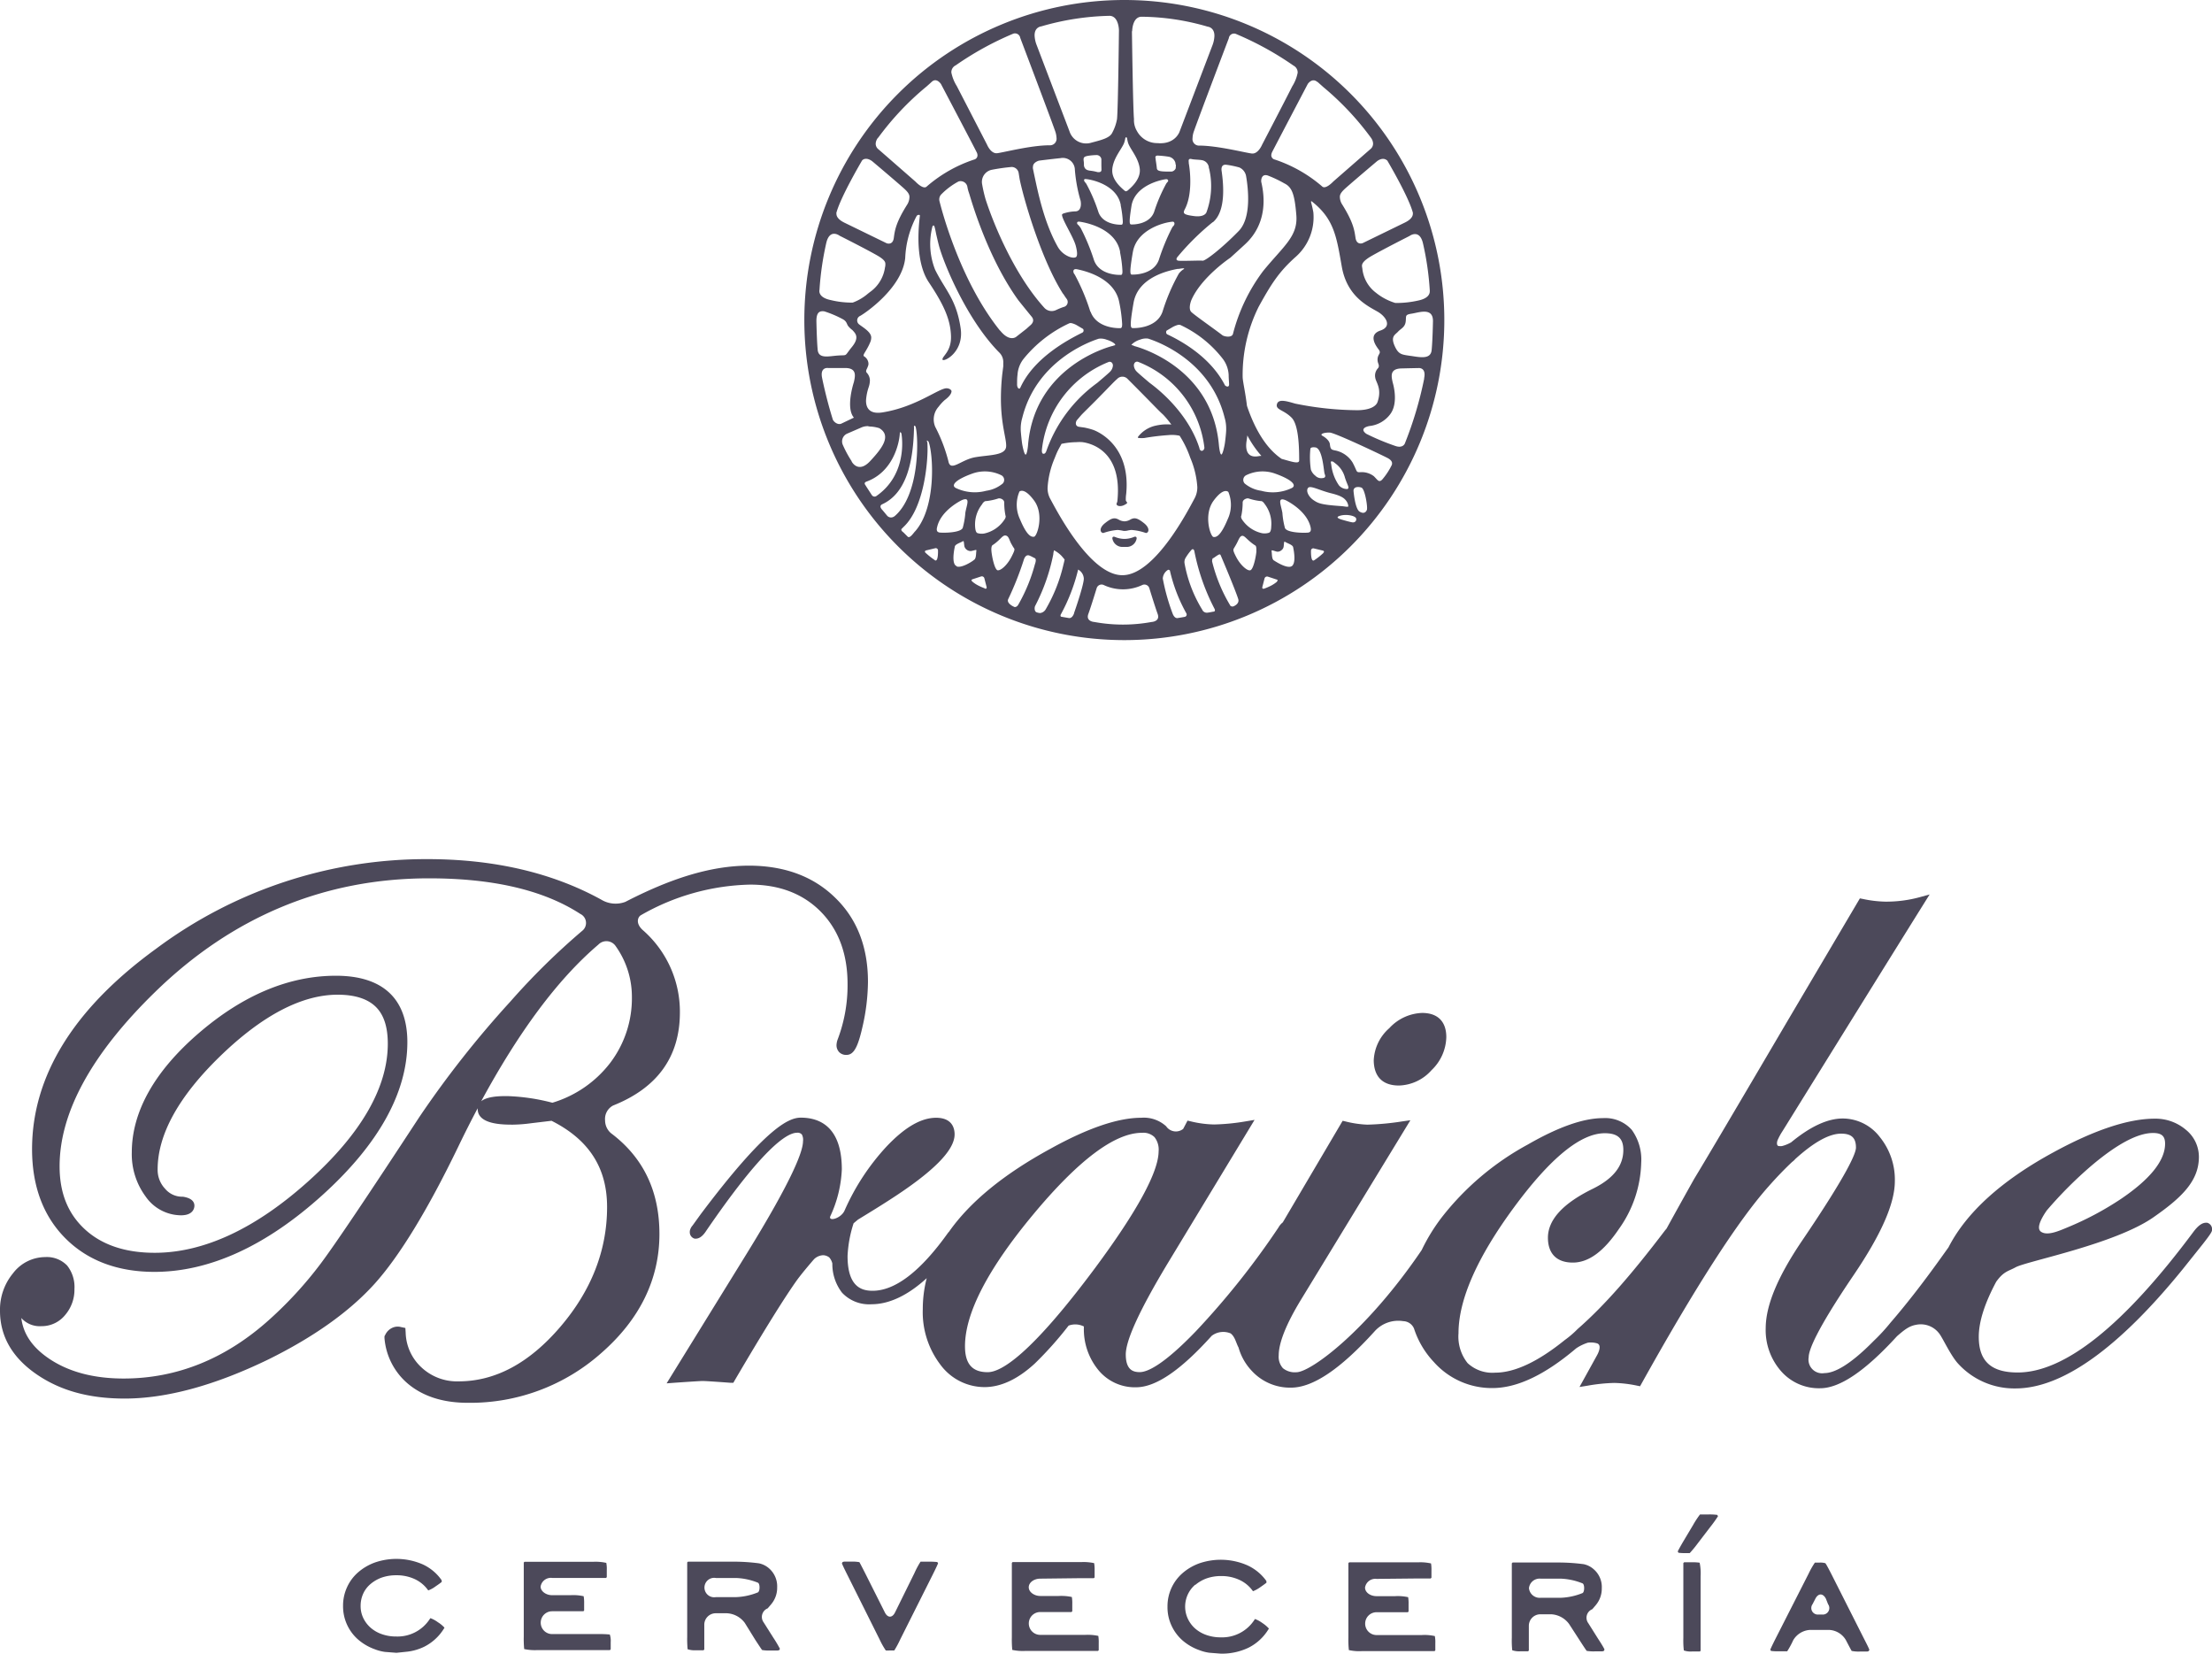
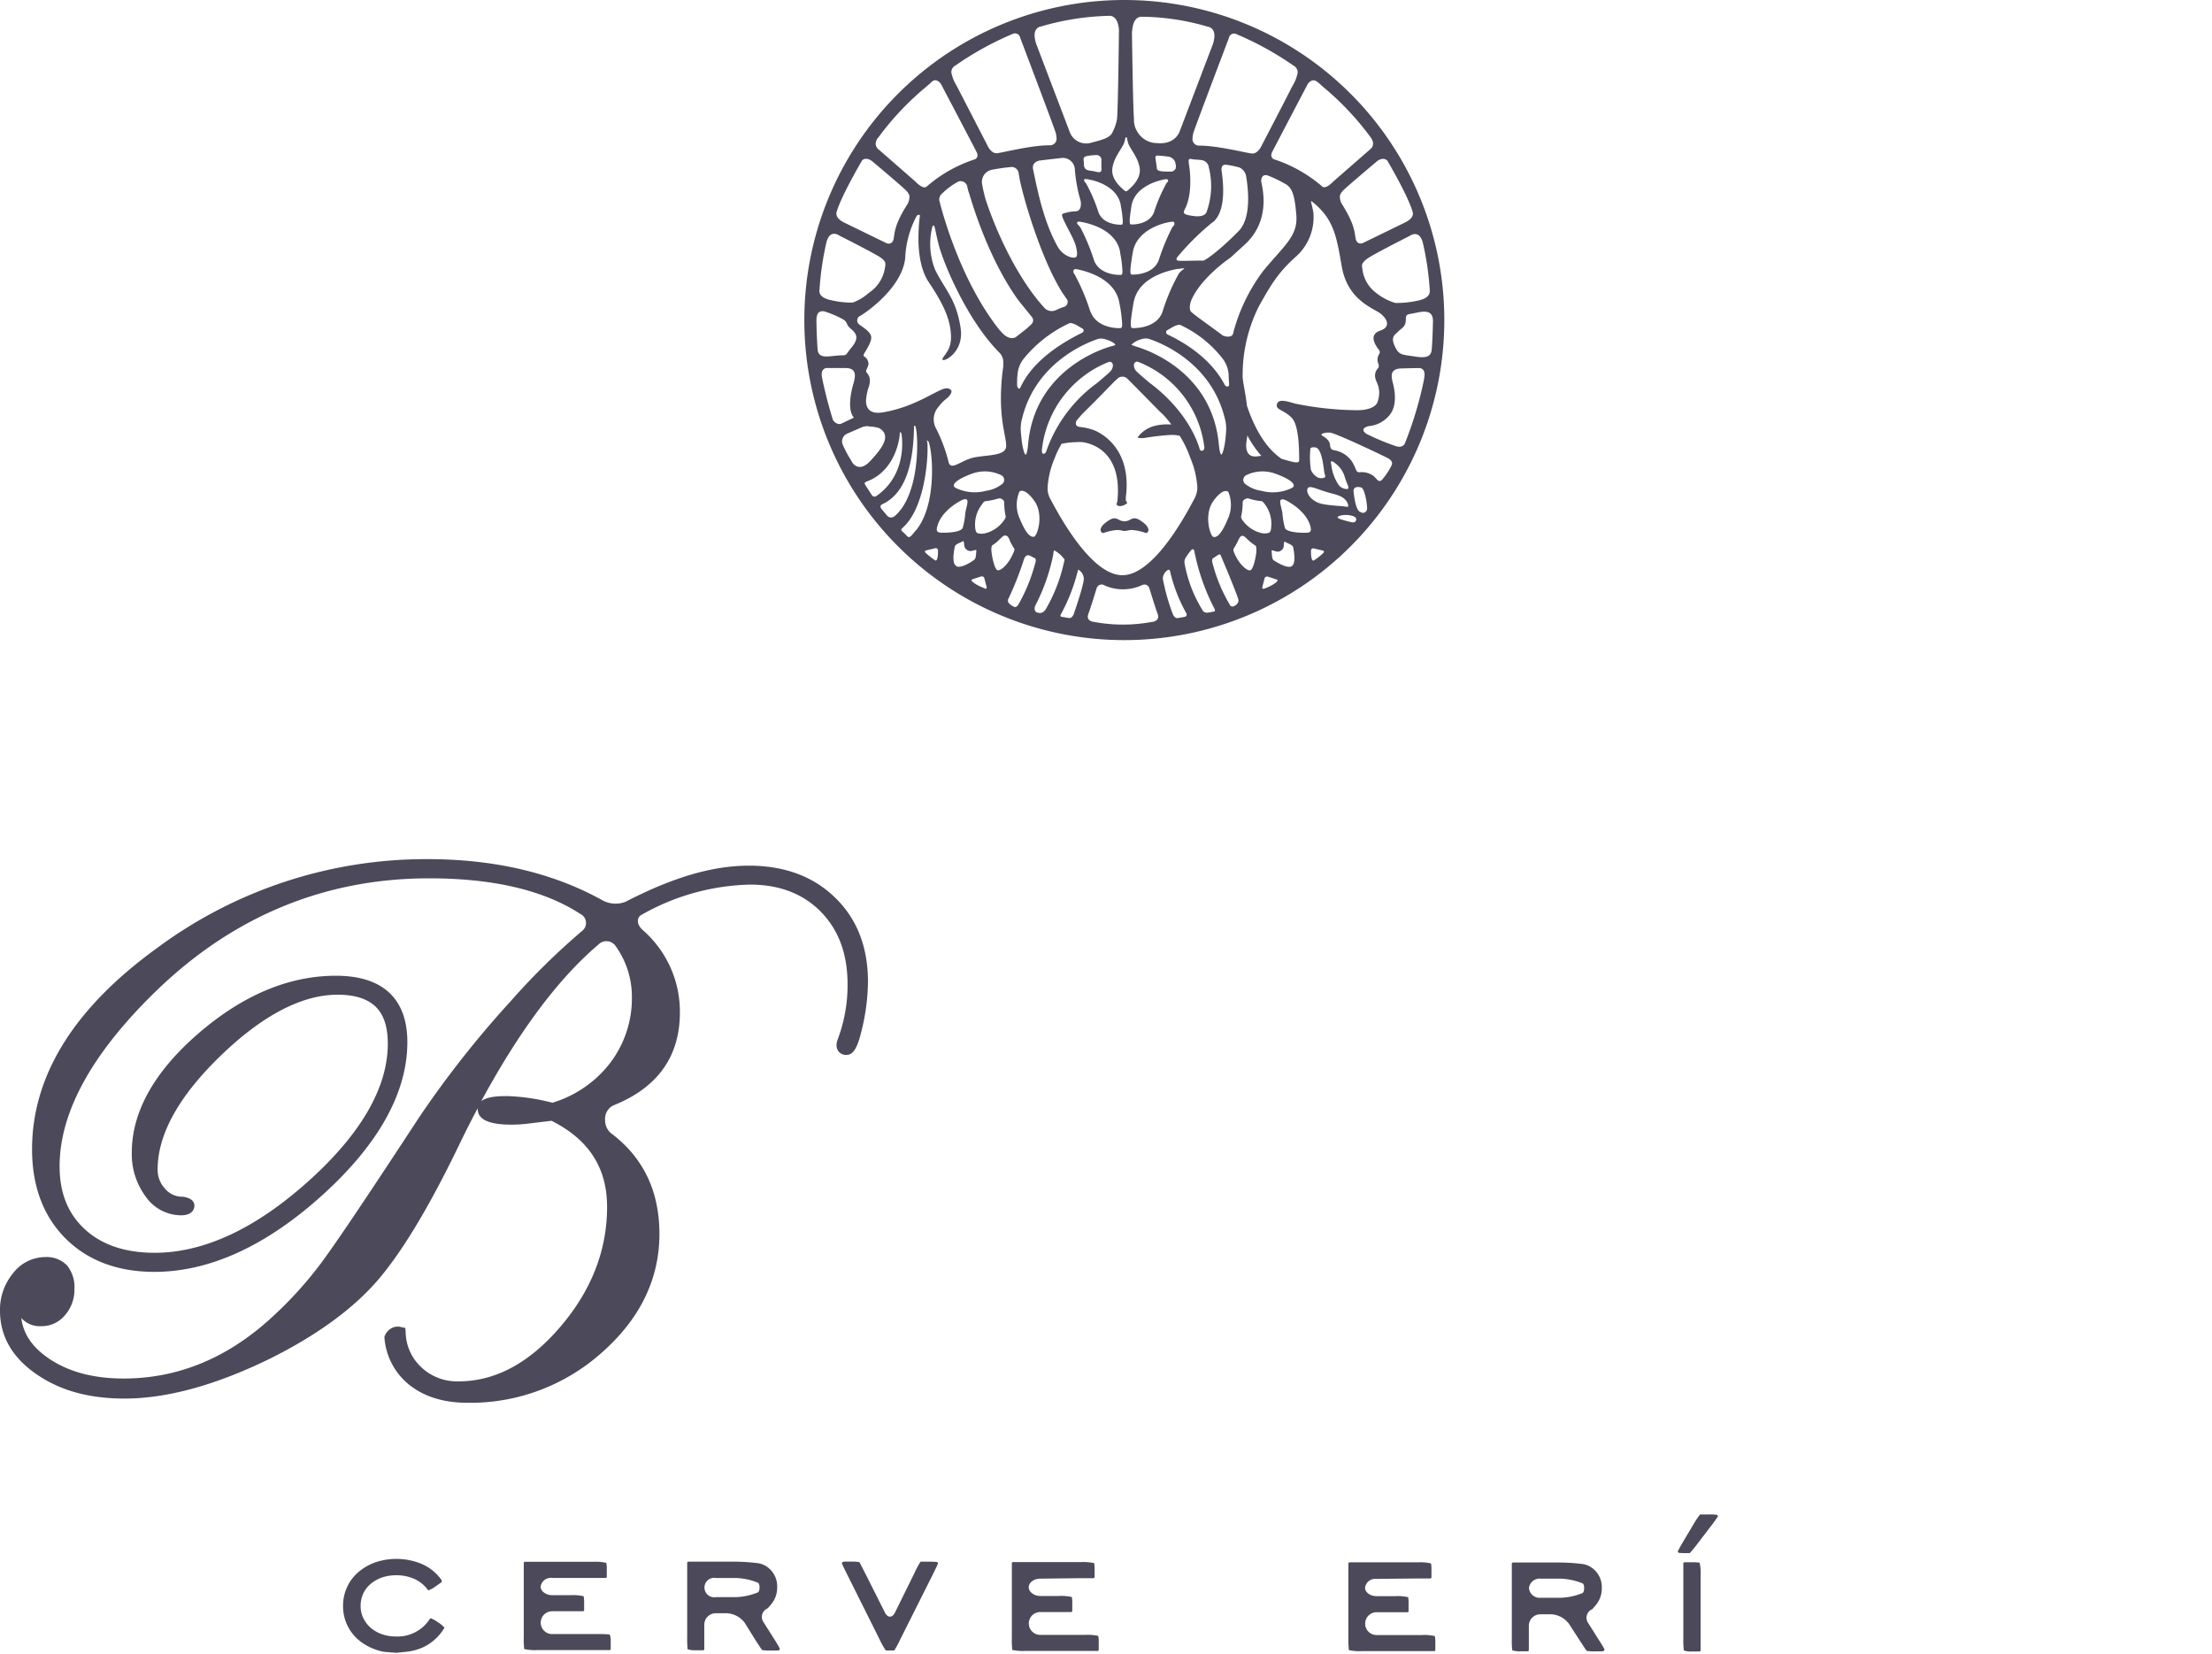
<svg xmlns="http://www.w3.org/2000/svg" viewBox="0 0 366.37 273.84">
  <defs>
    <style>.cls-1{fill:#4c495a;}</style>
  </defs>
  <g id="Capa_2" data-name="Capa 2">
    <g id="Layer_1" data-name="Layer 1">
      <path class="cls-1" d="M186.22,0a53,53,0,1,0,53,53A53,53,0,0,0,186.22,0ZM235.7,40.36a47.84,47.84,0,0,1,1.11,7.7.91.91,0,0,1,0,.2c0,.35-.18,1.15-1.92,1.51a16.22,16.22,0,0,1-3.79.4,9.49,9.49,0,0,1-2.93-1.48l-.32-.25a5.72,5.72,0,0,1-2.21-4,3,3,0,0,1-.06-.41c0-.35.21-.85,1.6-1.65,2-1.14,6.27-3.3,6.27-3.3S235.14,37.81,235.7,40.36Zm-7.36,17.51c.53.7-.19.71-.18,1.71,0,.64.42.91.09,1.38a1.77,1.77,0,0,0-.47,1.58c.09.76,1.14,1.77.39,4-.25.78-1.35,1.37-3.32,1.39a52.88,52.88,0,0,1-10.36-1.1c-1.55-.46-2.78-.79-3,.13s1.11.88,2.43,2.2c1,1,1.27,3.89,1.26,7.08,0,.67-1.29.19-2.9-.25-2.35-1.59-4.26-4.47-5.68-8.58l-.07-.22c-.25-2.13-.66-3.86-.71-4.68a25.33,25.33,0,0,1,2.65-11.71c2.06-3.74,3.34-5.78,6.15-8.28a8.76,8.76,0,0,0,2.91-7.35c-.11-.59-.21-1.06-.35-1.57s.21-.15.21-.15c3.61,2.87,4,5.89,4.85,10.71s4.12,6.43,5.91,7.44c1.38.78,2.5,2.46.48,3.14S227.8,57.16,228.34,57.87Zm-7.85,23.82c1.66.41,2.25.8,2.64,1.49.09.16.26.65.14.72s-.75-.07-1.11-.09c-3.4-.23-3.84-.47-4.62-1s-1.28-1.5-.9-2S218.52,81.21,220.49,81.69Zm0-5.27c.27-.07.43.13.7.33a4.25,4.25,0,0,1,1.58,2.37c.41,1.26.81,1.69.39,1.86a1.77,1.77,0,0,1-1.38-.59,7.49,7.49,0,0,1-1.29-3.49C220.45,76.77,220.39,76.44,220.46,76.42Zm-1.52,2.76a1.36,1.36,0,0,1-1.12-.41,2.19,2.19,0,0,1-.73-1,13.52,13.52,0,0,1-.08-3.47c.09-.31.73-.22.73-.22,1.31,0,1.47,4,1.63,4.39S219.58,79.16,218.94,79.18ZM185.88,95.25h0c-5.46,0-11.1-11.16-11.91-12.61a3.66,3.66,0,0,1-.46-1.88,14.7,14.7,0,0,1,1.16-4.86c.15-.38.27-.68.38-.93.26-.58.47-.91.77-1.47a12.63,12.63,0,0,1,2.47-.28,6.44,6.44,0,0,1,1,0c.93.13,6.63,1.09,5.79,9.65a1.06,1.06,0,0,1-.1.41c-.25.49.54.72,1.27.33s.36-.36.22-.73a5.67,5.67,0,0,1,.06-1.09c.83-8.57-5.49-10.61-5.49-10.61a11.22,11.22,0,0,0-1.46-.38l-.86-.12c-.69-.11-.59-.81-.34-1.12l.6-.7.13-.15c.41-.43,1.19-1.18,2.47-2.47,2.56-2.6,2.94-3.05,3.44-3.47a1.18,1.18,0,0,1,1.76,0s.85.84,3.41,3.44c1.19,1.21,1.94,2,2.39,2.39.11.11.23.23.35.37.36.39.74.88,1.08,1.33a9.71,9.71,0,0,0-1.44,0,10,10,0,0,0-1.35.23,5.07,5.07,0,0,0-2.68,1.74c-.12.15-.08.26.07.26a4.88,4.88,0,0,0,.94,0,39,39,0,0,1,4-.48,5.82,5.82,0,0,1,1.83.11,17,17,0,0,1,1.76,3.64,14.77,14.77,0,0,1,1.17,4.86,3.87,3.87,0,0,1-.46,1.88C197,84.09,191.34,95.3,185.88,95.25Zm-13.61,6.27a2.15,2.15,0,0,1-.56-.12c-.39-.11-.41-.78-.25-1.08a32,32,0,0,0,3-8.56c0-.24.08-.45.11-.64a4.62,4.62,0,0,1,.68.43c.14.1.25.2.32.26a3.22,3.22,0,0,1,.32.32c.15.17.3.35.44.53q-.07.36-.18.78a26.34,26.34,0,0,1-3,7.54A1.25,1.25,0,0,1,172.27,101.52ZM156.83,64.3c-1.26-.09-5.05,3.11-10.71,4-2.13.32-2.7-.78-2.68-2a8.45,8.45,0,0,1,.43-2.16,3.62,3.62,0,0,0,.21-1.24,1.94,1.94,0,0,0-.54-1.2.35.35,0,0,1-.08-.26c0-.24.22-.45.38-1.06,0-.09,0-.17,0-.25A1.52,1.52,0,0,0,143.1,59a.18.18,0,0,1-.07-.15c0-.3.64-1,1.15-2.29a2,2,0,0,0,.12-.66c0-.91-1.29-1.63-2-2.18a.82.82,0,0,1,.13-1.39c.64-.31,7-4.56,7.5-9.62a16.17,16.17,0,0,1,1.88-6.92.42.42,0,0,1,.37-.21c.09,0,.18,0,.18.15v0h0a29.82,29.82,0,0,0-.24,3.73c0,2.32.34,5.23,1.72,7.29,2.59,3.87,3.57,6.23,3.67,8.86v0h0c.1,2.58-1.44,3.34-1.41,3.91s3.65-1.12,3-5.23c-.73-4.8-2.56-6.25-4.22-9.63a11.56,11.56,0,0,1-.44-7.16s.21-.41.35.07.25,1.12.25,1.12.25,1.11.43,1.81c.66,2.69,4.53,12.29,10,17.84a2.21,2.21,0,0,1,.7,1.74c0,.18,0,.38,0,.58L166,62a38,38,0,0,0-.22,4c0,4.26.9,6.57.87,7.84h0v0c0,1.61-2.66,1.46-5.09,1.87s-4.14,2.54-4.49.62a26.56,26.56,0,0,0-2.17-5.65,3.14,3.14,0,0,1,.57-3.34,7.33,7.33,0,0,1,1-1.09c.74-.55,1.13-1.06,1.13-1.49C157.57,64.63,157.37,64.34,156.83,64.3ZM161,78.44a6.18,6.18,0,0,1,4.83.25.87.87,0,0,1,.26,1.37,5.46,5.46,0,0,1-2.74,1.21,7.27,7.27,0,0,1-5-.44C157.5,80.43,158.05,79.52,161,78.44Zm1.69,5c.37-.54.64-.46.64-.46a9.63,9.63,0,0,0,2-.43c.34-.11,1,.17,1,.66a10.71,10.71,0,0,0,.21,2.18s.16.23-.23.74a5.36,5.36,0,0,1-3.26,2.21,2.38,2.38,0,0,1-1.18-.07c-.3-.16-.34-.76-.36-1A5.37,5.37,0,0,1,162.72,83.44Zm2.93-28.7c-6.93-8.63-9.92-21.08-10-21.37a1.21,1.21,0,0,1,.24-1.14,11.74,11.74,0,0,1,2.9-2.18,1.14,1.14,0,0,1,1.46.86,6.36,6.36,0,0,0,.2.83l.14.42c1.18,4,3.84,11.65,8.12,17.58,0,0,1.61,2,2.19,2.7s0,1.26-.29,1.49l-.59.53-1.7,1.33S167.21,56.68,165.65,54.74Zm16.79-26.53c0,.35-.52.32-.67.28a7.41,7.41,0,0,0-1.21-.23c-.44-.06-.89-.19-1-.86,0-.07,0-.15,0-.25,0-.31-.06-.55-.06-.73,0-.38.12-.52.88-.64a11.3,11.3,0,0,1,1.19-.1.81.81,0,0,1,.88.67c0,.14,0,.55,0,1.13C182.43,27.69,182.43,27.94,182.44,28.21Zm3.2,5.74a18.11,18.11,0,0,1,.36,2.74c0,.52-.14.53-.31.52,0,0-2.94.12-3.73-2.09a27.25,27.25,0,0,0-2-4.67,2.09,2.09,0,0,0-.23-.29c-.14-.16-.29-.55.13-.51C181.14,29.76,185.08,30.77,185.64,34Zm-.11,7.79a19.65,19.65,0,0,1,.41,3.19c0,.6-.16.61-.36.59,0,0-3.42.15-4.35-2.43a34,34,0,0,0-2.19-5.3,2.93,2.93,0,0,0-.55-.66c-.05-.05-.22-.49.34-.42C180.26,36.91,184.87,38,185.53,41.74Zm-12.68,33.4c-.31,0-.26-.6-.24-.77a17.71,17.71,0,0,1,11-14.41.5.5,0,0,1,.68.26.71.71,0,0,1,.07.32,1.63,1.63,0,0,1-.46,1c-.32.34-2.14,1.87-2.14,1.87a23.54,23.54,0,0,0-8.38,11.15C173.32,74.64,173.18,75.17,172.85,75.14Zm11.44-17.85s-13,3.11-14,16.58c0,0-.16,1.51-.41,1.41s-.53-1.64-.53-1.64c-.09-.5-.24-2-.26-2.43v-.3a6.32,6.32,0,0,1,.26-1.73c2.26-9.06,10.48-12.4,12.67-13.09a2.68,2.68,0,0,1,1.32.17c.88.26,1.45.71,1.4.83s0,.06,0,.07A2.43,2.43,0,0,0,184.29,57.29ZM169,64.19c-.16.37-.57.1-.54-.61,0-.51,0-1,.07-1.52a4.73,4.73,0,0,1,1-2.63,21.22,21.22,0,0,1,7.59-5.9.73.73,0,0,1,.42,0,3.16,3.16,0,0,1,.83.34l1,.59a.37.37,0,0,1,.1.26.38.38,0,0,1-.22.37C176.57,56.42,171.19,59.38,169,64.19Zm11.59-12.58a34.79,34.79,0,0,0-2.57-6.12l-.11-.15c-.23-.37-.2-.89.48-.75,2,.4,6.33,1.73,7,5.52a23.77,23.77,0,0,1,.47,3.56c0,.67-.18.69-.41.67C185.49,54.34,181.67,54.5,180.63,51.61ZM178.18,35a6.87,6.87,0,0,0-1.93.32c-.07,0-.34.13-.35.21a.13.13,0,0,1,0,.06c.05.86,1.89,3.64,2.28,5.12.32,1.21.23,1.68.06,1.84s-.73.18-1.37-.13a3.79,3.79,0,0,1-1.69-1.58c-2.32-4.14-3.3-9.18-3.93-12.11l-.16-.78a.88.88,0,0,1,0-.35c0-.74,1-1,1-1s2.22-.28,3.54-.41a2,2,0,0,1,2.4,1.94,25,25,0,0,0,.95,5.12C179.12,34,179,34.94,178.18,35Zm-2.1,13.63c.18.27.35.54.53.79a.85.85,0,0,1-.47,1.42,12.63,12.63,0,0,0-1.24.51A1.65,1.65,0,0,1,173,51c-4.79-5.25-8.27-13.39-9.76-18a23.62,23.62,0,0,1-.59-2.6,2.05,2.05,0,0,1,1.55-2.27,31.63,31.63,0,0,1,3.36-.48,1.19,1.19,0,0,1,1.16,1l.16,1C169.56,33,172.48,43.05,176.08,48.67Zm-7.26,32.8s.74-.86,2.45,1.45.52,5.92,0,6-1.23-.25-2.34-2.91A5.59,5.59,0,0,1,168.82,81.47ZM196.89,27a.56.56,0,0,0,0-.12c0-.18-.15-.69.48-.54.45.11,1.15.08,1.74.19a1.4,1.4,0,0,1,1.1,1.11c0,.08,0,.18.05.27a12.56,12.56,0,0,1-.43,7.23s-.24.88-2.08.64-1.86-.47-1.47-1.21C197.45,32.26,197.2,28.74,196.89,27Zm4,9.8c2.18-1.83,1.77-6.27,1.44-8.52-.06-.44,0-1.06.75-1a15.41,15.41,0,0,1,2.19.45,1.94,1.94,0,0,1,1.13,1.5c.35,2.06.88,6.82-1.21,9-2.77,2.85-5.55,5-6,4.94s-3.44.08-4,0-.23-.54-.23-.54A41.1,41.1,0,0,1,200.86,36.79Zm-5.77,7.73.11,0c1-.18,1-.06.8.06a2.63,2.63,0,0,0-.49.39,2.11,2.11,0,0,0-.31.36,32.38,32.38,0,0,0-2.68,6.27c-1,2.88-4.86,2.72-4.86,2.72-.41,0-.67,0,.06-4.19S193.38,44.83,195.09,44.52Zm3.56,29.74c-1.51-4.79-5.25-8.65-8.28-10.88,0,0-1.82-1.53-2.14-1.87a1.57,1.57,0,0,1-.46-1,.71.71,0,0,1,.07-.32.5.5,0,0,1,.68-.26,17.42,17.42,0,0,1,10.93,14.16C199.51,74.57,198.9,75,198.65,74.26Zm-10.84-17a2.78,2.78,0,0,0-.41-.13s-.05,0,0-.07.53-.57,1.41-.83a2.64,2.64,0,0,1,1.31-.17c2.2.69,10.41,4,12.68,13.09a6.32,6.32,0,0,1,.26,1.73c0,.1,0,.2,0,.3,0,.43-.16,1.93-.25,2.43,0,0-.28,1.54-.53,1.64s-.41-1.41-.41-1.41C200.8,60.4,187.81,57.29,187.81,57.29Zm15,6.44c-2.34-4.47-6.85-7.08-9.48-8.33a.37.37,0,0,1-.21-.37.34.34,0,0,1,.09-.27l1-.59a4,4,0,0,1,.83-.34.83.83,0,0,1,.42,0,19.07,19.07,0,0,1,7.06,5.64,4.81,4.81,0,0,1,.95,2.63c0,.46.05,1,.07,1.47C203.63,64.27,203,64,202.83,63.73Zm-15.2-22c.64-3.63,5-4.88,6.59-5,.34,0,.41.45.08.75a1.31,1.31,0,0,0-.19.27,35,35,0,0,0-2.18,5.3c-.93,2.58-4.36,2.44-4.36,2.44C187.2,45.52,187,45.45,187.63,41.74ZM194,28.41c-.33,0-.64,0-.64,0-1.57,0-1.73-.23-1.76-.6s-.19-1.38-.19-1.38l0-.13c-.05-.17-.17-.6.47-.53a15.4,15.4,0,0,1,1.74.19A1.41,1.41,0,0,1,194.69,27c0,.08,0,.17.05.27s0,.26,0,.52S194.34,28.42,194,28.41Zm-.92,1.27c.39-.06.48.26.34.41a2.6,2.6,0,0,0-.26.32,26.53,26.53,0,0,0-2,4.67c-.8,2.21-3.73,2.09-3.73,2.09-.32,0-.52,0,0-3.22C188.05,30.92,191.67,29.89,193.07,29.68ZM201,82.92c1.7-2.31,2.45-1.45,2.45-1.45a5.59,5.59,0,0,1-.12,4.54c-1.11,2.66-1.84,3-2.35,2.91S199.3,85.23,201,82.92Zm1.46-27.41c-1.47-1.13-4.53-3.26-5.13-3.83s0-2,0-2c1.67-3.81,6.45-7,6.45-7s2.05-1.86,2.41-2.2c3.79-3.48,3.25-8.05,2.72-10.31-.07-.3,0-1.44,1.06-1.11a19.77,19.77,0,0,1,2.74,1.3c1.27.61,1.72,1.77,2,5.28s-2.11,5.1-5.48,9.22a29.46,29.46,0,0,0-5,10.37C204.09,56,202.76,55.74,202.46,55.51Zm3.14,29.88a10.84,10.84,0,0,0,.22-2.18c0-.49.7-.77,1-.66a9.37,9.37,0,0,0,2,.43s.27-.08.63.46a5.35,5.35,0,0,1,1.1,3.78c0,.29-.06.89-.37,1a2.37,2.37,0,0,1-1.18.07,5.36,5.36,0,0,1-3.25-2.21C205.44,85.62,205.6,85.39,205.6,85.39Zm3.29-4.12a5.46,5.46,0,0,1-2.74-1.21.87.87,0,0,1,.26-1.37,6.16,6.16,0,0,1,4.82-.25c3,1.08,3.53,2,2.7,2.39A7.27,7.27,0,0,1,208.89,81.27ZM206.47,73q.08-.45.12-.9a17.26,17.26,0,0,0,2.33,3.39,4.12,4.12,0,0,0-.52.06C206.65,75.85,206.22,74.61,206.47,73Zm23.27-46.47s3.56,6,4.27,8.69a.59.59,0,0,1,0,.17c0,.26-.11.87-1.31,1.46l-7,3.41s-1,.41-1.19-.88-.36-2.58-2.25-5.59a2.36,2.36,0,0,1-.34-1.21c0-.47.36-.9,1-1.47,1.57-1.39,5.14-4.4,5.14-4.4S229,25.91,229.74,26.57Zm-11.56-13c.86.76,1,.89,1,.89a46.84,46.84,0,0,1,7.88,8.38,1.74,1.74,0,0,1,.36.94,1.15,1.15,0,0,1-.44.95l-6.14,5.36s-1.2,1.3-1.8.87a23.17,23.17,0,0,0-7.9-4.5.73.73,0,0,1-.58-.73,1.43,1.43,0,0,1,.15-.53c.51-1,5.89-11.25,5.89-11.25S217.32,12.81,218.18,13.57ZM204.8,5.66a51.71,51.71,0,0,1,9.45,5.21,1.27,1.27,0,0,1,.68,1.18,6.52,6.52,0,0,1-.9,2.25c-1.37,2.73-5,9.68-5,9.68s-.64,1.56-1.7,1.44-5.58-1.29-8.66-1.31a1.08,1.08,0,0,1-1.15-1.24,3.71,3.71,0,0,1,.24-1.18c.88-2.5,5.77-15.37,5.77-15.37A.87.87,0,0,1,204.8,5.66Zm-17.28-.48s0-2.35,1.52-2.41a40.1,40.1,0,0,1,11,1.65s1.14.09,1.1,1.57a4.94,4.94,0,0,1-.37,1.63c-1.14,3-5.41,14.21-5.41,14.21s-.73,2.13-3.64,1.87a3.81,3.81,0,0,1-3.41-2,3.52,3.52,0,0,1-.49-2c-.17-1.67-.34-14.54-.34-14.54v0Zm-1,17.55h0c.25,0,.1.57.5,1.35.5,1,1.64,2.34,1.77,4,0,.06,0,.12,0,.18,0,1.61-1.59,2.91-1.9,3.19a.76.76,0,0,1-.38.22h0s-.07.07-.39-.22-1.92-1.58-1.9-3.19c0-.06,0-.12,0-.18.13-1.68,1.27-3.05,1.77-4C186.44,23.3,186.29,22.71,186.54,22.73ZM172.46,4.37A43.48,43.48,0,0,1,183.8,2.62c1.52.06,1.53,2.41,1.53,2.41h0v0s-.14,13-.32,14.69a7.5,7.5,0,0,1-.78,2.24c-.39.88-1.77,1.22-3.45,1.66a2.9,2.9,0,0,1-3.64-1.87s-4.27-11.2-5.41-14.21a4.94,4.94,0,0,1-.37-1.63C171.32,4.46,172.46,4.37,172.46,4.37Zm-14.17,6.45a51.71,51.71,0,0,1,9.45-5.21.88.88,0,0,1,1.24.66s4.88,12.87,5.76,15.37a4,4,0,0,1,.25,1.18,1.09,1.09,0,0,1-1.16,1.24c-3.08,0-7.59,1.18-8.66,1.31s-1.7-1.44-1.7-1.44-3.59-6.95-5-9.68a6.74,6.74,0,0,1-.9-2.25A1.27,1.27,0,0,1,158.29,10.82Zm-12.85,12a46.84,46.84,0,0,1,7.88-8.38s.18-.13,1-.89,1.54.38,1.54.38,5.39,10.24,5.89,11.25a1.13,1.13,0,0,1,.15.52.72.72,0,0,1-.58.73,22.92,22.92,0,0,0-7.89,4.51c-.61.43-1.81-.87-1.81-.87s-5.21-4.56-6.14-5.36a1.15,1.15,0,0,1-.44-.95A1.7,1.7,0,0,1,145.44,22.79Zm-6.91,12.42c.71-2.68,4.27-8.69,4.27-8.69.71-.66,1.7.18,1.7.18s3.56,3,5.13,4.39c.65.58,1,1,1,1.47a2.42,2.42,0,0,1-.33,1.22c-1.9,3-2.09,4.3-2.26,5.59s-1.19.88-1.19.88l-7-3.41c-1.2-.59-1.32-1.2-1.31-1.46A.59.59,0,0,1,138.53,35.21ZM135.73,48a49.14,49.14,0,0,1,1.11-7.7c.56-2.55,2.23-1.26,2.23-1.26s4.3,2.16,6.27,3.29c1.39.81,1.31,1.19,1.3,1.54a1.61,1.61,0,0,1-.06.41,6,6,0,0,1-2.5,4.09l-.32.25a8.12,8.12,0,0,1-2.53,1.49,14.71,14.71,0,0,1-3.6-.41c-1.74-.35-1.92-1.15-1.92-1.5A.8.8,0,0,1,135.73,48Zm-.3,9.91c-.15-1.57-.21-4.75-.21-4.75,0-1.49.56-1.7,1.31-1.6a17.51,17.51,0,0,1,2.95,1.24c.8.39.73.83,1,1.19a3.8,3.8,0,0,0,.7.67c.48.53,1.24,1.18-.08,2.8s-.64,1.31-2.23,1.41S135.58,59.49,135.43,57.92Zm2.48,11.47c-1.1-3.52-1.74-6.77-1.74-6.77-.4-1.89,1-1.67,1-1.67s.79,0,2.81,0,1.65,1.4,1.45,2.33c0,0-1.42,4.23,0,5.89l-2.1,1C138.72,70.42,138,69.79,137.91,69.39Zm3.15,7a18.56,18.56,0,0,1-1.47-2.72,1.41,1.41,0,0,1,.79-1.88l2.31-1a2.62,2.62,0,0,1,1.06-.21,1.7,1.7,0,0,0,.31.06,6,6,0,0,1,1.57.27c2.08,1.23.48,3.33-1.51,5.46S141.06,76.43,141.06,76.43ZM144.41,82l-.8-1.23-.31-.49s-.28-.34.2-.52c4.35-1.58,5.41-6.19,5.53-7.9,0,0,0-.27.09-.29s.19.25.19.25c.31,2,.35,7.15-4.1,10.28A.54.54,0,0,1,144.41,82Zm3.7,3.51h0a.86.86,0,0,1-1.19-.13l-.53-.64-.28-.33s-.62-.6,0-.9c4.18-1.91,5.16-7.4,5.28-12.71,0,0-.06-.27.07-.3s.21.23.21.23C152.16,72.71,152.31,82.06,148.11,85.53ZM151.55,88c-.31.35-.85,1.18-1.2.88l-.69-.69-.25-.21s-.28-.29,0-.47l.2-.21c3.61-3.32,4.14-11.5,4-13.74,0-.14,0-.28-.06-.42s0-.17,0-.2.24.19.24.19c.76,1.86,1.38,10.78-2.22,14.86Zm3.29,4.76a12.45,12.45,0,0,1-1.52-1.2c-.2-.17-.16-.36.1-.42l1.46-.35a.37.37,0,0,1,.48.37S155.43,93.12,154.84,92.78Zm.67-4.61c-.54-.11-.3-.84-.3-.84.63-2.87,4.14-4.51,4.14-4.51,1.44-.57.77.77.54,2.1a12.69,12.69,0,0,1-.44,2.53C159.06,88.27,156.05,88.27,155.51,88.17Zm3,5.64a1,1,0,0,1-.32-.23c-.58-.74-.05-3-.05-3,0-.42.93-.69,1.24-.88s.23,0,.35.79a1.08,1.08,0,0,0,1.12.78c.74-.15.92-.31.86,0s0,1.3-.4,1.47C161.27,92.82,159.36,94.11,158.47,93.81Zm4.6,3.64a9.51,9.51,0,0,1-1.14-.5,5.17,5.17,0,0,1-.91-.61c-.21-.19-.19-.31,0-.39l1.43-.47a.43.43,0,0,1,.55.31l.36,1.4C163.48,97.44,163.32,97.55,163.07,97.45Zm2.1-3c-.49-.18-.92-2.25-1-3.17s.21-1,.21-1c1.3-.86,1.58-1.64,2.12-1.58s.61.72.94,1.33l.28.49c.27.48.5.28-.23,1.71S165.66,94.6,165.17,94.42ZM167,99.19a51.76,51.76,0,0,0,2.53-6.36c.1-.35.36-1.09,1-.82l.23.1.65.33c.15.08.23.38,0,1a27.81,27.81,0,0,1-2.61,6.44c-.07.13-.14.25-.22.37s-.37.37-.62.24-.25-.12-.36-.19C167.12,100,166.78,99.6,167,99.19Zm10.91,2.34c-.35,1-.91.81-.91.81l-1.21-.21c-.16,0-.16-.26-.1-.36a30.44,30.44,0,0,0,2.88-7.45,1.81,1.81,0,0,1,.94,1.48C179.53,96.73,178.25,100.52,177.89,101.53ZM190.72,103a26.23,26.23,0,0,1-9.46,0s-1.46-.07-1-1.33,1.38-4.27,1.38-4.27a.85.85,0,0,1,1.13-.54,7.51,7.51,0,0,0,6.46,0,.85.85,0,0,1,1.13.54s.92,3,1.38,4.27S190.72,103,190.72,103Zm3.47-1.47a34.29,34.29,0,0,1-1.6-5.73,1.81,1.81,0,0,1,.89-1.45c.07,0,.27.05.29.14a26.58,26.58,0,0,0,2.72,7.07.39.39,0,0,1-.27.59c-.57.11-1.12.19-1.12.19S194.55,102.55,194.19,101.53Zm5-.46a22.13,22.13,0,0,1-3-7.81,1.37,1.37,0,0,1,.16-.85,8.72,8.72,0,0,1,1-1.36c.27-.27.44.06.46.18a35.26,35.26,0,0,0,3.35,9.59c.08.14.13.43-.12.46s-.65.13-1,.17A.85.85,0,0,1,199.17,101.07Zm4.57-.81a26.21,26.21,0,0,1-3-7.28c0-.14,0-.47.17-.57a.18.18,0,0,0,.07,0c1.16-.83,1.07-.71,1.29-.2,0,0,2.33,5.48,2.8,7,.15.49-.17.92-.73,1.17A.51.51,0,0,1,203.74,100.26Zm4.34-9c-.07.92-.5,3-1,3.17s-1.66-.86-2.34-2.17-.5-1.23-.24-1.71c.09-.15.19-.32.28-.49.34-.61.52-1.29.95-1.33s.81.72,2.12,1.58C207.87,90.3,208.15,90.33,208.08,91.25Zm3.38,5.09a5.68,5.68,0,0,1-.91.61,9.51,9.51,0,0,1-1.14.5c-.26.1-.41,0-.35-.26l.36-1.4a.44.44,0,0,1,.56-.31l1.42.47C211.65,96,211.67,96.15,211.46,96.34Zm2.66-2.76a1,1,0,0,1-.32.23c-.89.3-2.8-1-2.8-1-.39-.17-.34-1.11-.4-1.47s.12-.2.86,0a.91.91,0,0,0,.7-.19.93.93,0,0,0,.42-.59c.11-.75,0-1,.34-.79s1.22.46,1.25.88C214.17,90.61,214.7,92.84,214.12,93.58Zm2.64-5.41c-.54.1-3.55.1-3.95-.72a12.94,12.94,0,0,1-.43-2.53c-.23-1.33-.91-2.67.53-2.1,0,0,3.52,1.64,4.15,4.51C217.06,87.33,217.3,88.06,216.76,88.17Zm2.39,3.41a11.66,11.66,0,0,1-1.52,1.2c-.58.34-.51-1.6-.51-1.6a.37.37,0,0,1,.48-.37l1.46.35C219.32,91.22,219.36,91.41,219.15,91.58Zm4.93-5.08c-.3,0-1.69-.41-1.69-.41-.29-.08-1.29-.36-.66-.62,1.06-.44,2.75-.09,2.86.37A.5.5,0,0,1,224.08,86.5Zm2.33-2.18c-.12.42-.49.86-1.25.39s-1-3.44-1-3.44c0-.64.7-.74,1.3-.54S226.52,83.9,226.41,84.32Zm4.13-7.42a11.12,11.12,0,0,1-1.64,2.52c-.54.52-.72.08-1.36-.56a3.3,3.3,0,0,0-2.33-.67c-.67,0-.4-.12-1.21-1.62a4.38,4.38,0,0,0-2.95-2c-.54-.12-.71-.17-.8-1S219,72.15,219,72.15c-.45-.29.34-.54,1.23-.52s9.24,4,9.71,4.28S230.65,76.53,230.54,76.9Zm5.33-14.23a61.67,61.67,0,0,1-3.22,10.79s-.34.81-1.56.38a39.34,39.34,0,0,1-4.79-2c-.87-.61-.55-1.09.48-1.3a4.94,4.94,0,0,0,3.49-2c1.42-1.94.38-5.21.38-5.21-.2-.94-.57-2.28,1.45-2.33s2.81-.06,2.81-.06S236.28,60.78,235.87,62.67Zm-2.23-3.74c-1.35-.21-1.93-.19-2.53-1.37-.94-1.86-.06-2.11.42-2.64s1.14-.71,1.27-1.65-.2-1.16,1-1.34,3.57-1.11,3.52,1.29c0,0-.06,3.18-.22,4.75S235.22,59.17,233.64,58.93Z" />
      <path class="cls-1" d="M189.49,86.64c-1.1-.87-1.59-1-2.33-.57a2,2,0,0,1-.91.26,2,2,0,0,1-.92-.26c-.74-.42-1.23-.3-2.32.57s-.74,1.64-.25,1.62a9,9,0,0,1,2.36-.5,6.74,6.74,0,0,1,.95.15,1.91,1.91,0,0,0,.35,0c.26,0,.43-.11,1-.15a9.13,9.13,0,0,1,2.36.5C190.23,88.28,190.58,87.52,189.49,86.64Z" />
-       <path class="cls-1" d="M187.86,88.9a4.2,4.2,0,0,1-1.49.34h-.24a4.25,4.25,0,0,1-1.5-.34s-.41-.16-.39.28A1.69,1.69,0,0,0,186,90.57h.52a1.67,1.67,0,0,0,1.74-1.39C188.28,88.74,187.86,88.9,187.86,88.9Z" />
      <path class="cls-1" d="M138.35,148.68c-3.59-3.53-8.38-5.32-14.28-5.33-6.6,0-13.33,2.3-20.5,6a4.58,4.58,0,0,1-4-.38c-8.07-4.44-17.7-6.69-28.69-6.7h-.08a74.77,74.77,0,0,0-44.92,14.82C12.22,167,5.32,178.16,5.31,190.3c0,6.11,1.85,11.08,5.52,14.76s8.62,5.55,14.72,5.56c9.13,0,18.49-4.27,27.81-12.68s14.11-17,14.11-25.36c0-7.2-4.07-11-11.83-11s-15.38,3.19-22.7,9.49-11.1,13-11.11,19.74a11.78,11.78,0,0,0,2.27,7.3,7.19,7.19,0,0,0,5.9,3.14c2,0,2.2-1.21,2.2-1.58,0-1.16-1.38-1.41-1.9-1.5h-.18a3.65,3.65,0,0,1-2.77-1.31,4.53,4.53,0,0,1-1.24-3.21c0-5.8,3.51-12.13,10.43-18.82S50,164.72,55.92,164.72c2.83,0,4.95.67,6.31,2s2,3.37,2,6.11c0,7.28-4.44,14.95-13.17,22.79s-17.3,11.84-25.44,11.84c-4.87,0-8.76-1.31-11.56-3.89s-4.19-6-4.19-10.44c0-8.93,5.33-18.64,15.81-28.85,12.81-12.5,28.07-18.83,45.36-18.83h.07c10.41,0,18.86,1.9,25,5.89a1.66,1.66,0,0,1,.43,2.71A115.67,115.67,0,0,0,84.5,165.89,166.32,166.32,0,0,0,69.44,185c-8.51,13-14,21.17-16.39,24.34a64.67,64.67,0,0,1-8.3,9.06c-7.23,6.56-15.38,9.88-24.27,9.88-5,0-9.12-1.11-12.35-3.29-2.77-1.87-4.28-4.09-4.6-6.74a2.29,2.29,0,0,0,.21.23,4.11,4.11,0,0,0,3.12,1.13,5,5,0,0,0,3.94-1.86,6.42,6.42,0,0,0,1.53-4.29,5.72,5.72,0,0,0-1.21-3.89,4.67,4.67,0,0,0-3.64-1.4,6.73,6.73,0,0,0-5.33,2.69A9.44,9.44,0,0,0,0,217.06c0,4.18,2,7.71,6,10.48s8.78,4.05,14.61,4.06c7,0,15-2.19,23.86-6.49C52,221.39,57.87,217.2,62,212.64s8.87-12.34,13.88-22.71q1.6-3.33,3.24-6.41a.53.53,0,0,0,0,.13c0,2.58,4.2,2.59,5.82,2.59A24.94,24.94,0,0,0,88,186l3.35-.4c6.2,3.12,9.21,7.8,9.2,14.3,0,7.17-2.62,13.85-7.77,19.85s-10.76,9-16.83,9a8.62,8.62,0,0,1-6.32-2.48,8.11,8.11,0,0,1-2.44-5.59l-.05-.77-.75-.16a2.11,2.11,0,0,0-1.39.12A2.41,2.41,0,0,0,63.83,221l-.15.28,0,.31A11.06,11.06,0,0,0,67.4,229c2.5,2.18,5.89,3.3,10.06,3.3h0A32.67,32.67,0,0,0,99.66,224c6.34-5.57,9.56-12.19,9.56-19.66,0-7.08-2.66-12.65-8-16.67a2.77,2.77,0,0,1-1-2.12,2.51,2.51,0,0,1,1.33-2.48c7.33-2.92,11.06-8.07,11.06-15.42A17.93,17.93,0,0,0,106.44,154c-1.23-1.13-.78-2.18-.28-2.45a37.88,37.88,0,0,1,18.09-5.06c4.85,0,8.79,1.52,11.72,4.51s4.42,7,4.41,12a25.2,25.2,0,0,1-1.65,9.16,3,3,0,0,0-.18.89,1.66,1.66,0,0,0,.45,1.19,1.61,1.61,0,0,0,1.19.45c1.2,0,1.89-1.22,2.67-4.68a34.39,34.39,0,0,0,.9-7.38C143.77,156.93,142,152.22,138.35,148.68Zm-33.69,16.4a17.68,17.68,0,0,1-3.6,10.94,18.93,18.93,0,0,1-9.57,6.59,33.61,33.61,0,0,0-7.47-1.1c-1.09,0-3.25,0-4.32.85,6.17-11.38,12.6-20.15,19.4-25.93a1.85,1.85,0,0,1,2.89.27A14.43,14.43,0,0,1,104.66,165.08Z" />
-       <path class="cls-1" d="M231.68,179.76h0a7.47,7.47,0,0,0,5.42-2.54,7.8,7.8,0,0,0,2.45-5.48c0-2.55-1.4-4-4-4a7.74,7.74,0,0,0-5.44,2.52,7.5,7.5,0,0,0-2.58,5.34C227.56,178.29,229,179.75,231.68,179.76Z" />
-       <path class="cls-1" d="M365.55,202.48l-.16,0c-.65,0-1.31.47-2.08,1.49-11.51,15.47-21.31,23.31-29.13,23.31-4.4,0-6.44-1.88-6.44-5.91,0-2.53,1-5.59,2.89-9.12,1.26-1.75,2-1.72,3.21-2.39,1.78-1,16.38-3.8,22.8-8.26,4.67-3.25,7.55-6,7.56-10a5.77,5.77,0,0,0-2.19-4.54,7.75,7.75,0,0,0-5.15-1.81c-4.33,0-10,1.88-16.77,5.58-8.63,4.69-14.43,10-17.36,15.72l-1.29,1.8c-3.23,4.51-6,8-8.32,10.68a30.64,30.64,0,0,1-2.76,3c-4.13,4.2-6.65,5.35-8.17,5.35a2.26,2.26,0,0,1-2.62-2.62c0-1.2,1.29-4.52,7.4-13.54,4.62-6.81,6.86-11.91,6.87-15.6a11.2,11.2,0,0,0-2.48-7.32,7.76,7.76,0,0,0-6.15-3.08q-3.76,0-8.55,3.95a6,6,0,0,1-1.53.62,2.78,2.78,0,0,1-.45,0c-.53,0-.35-.8-.25-1a10.14,10.14,0,0,1,.82-1.5c10.86-17.51,18.3-29.48,23.43-37.7l.92-1.47-1.67.46a21,21,0,0,1-5.64.73,19.6,19.6,0,0,1-3.77-.45l-.47-.09-11.9,20.15c-8.64,14.7-13.87,23.55-15.56,26.32q-2.65,4.73-4.56,8.21l-.26.31c-5.48,7.21-10,12.42-14.47,16.32a15.9,15.9,0,0,1-2.12,1.82c-4.44,3.59-8.3,5.41-11.55,5.41a6,6,0,0,1-4.56-1.59,7.05,7.05,0,0,1-1.5-4.94c0-5.54,3.08-12.54,9.15-20.79s11.09-12.33,15.08-12.33c2.13,0,3.07.85,3.07,2.77,0,2.65-1.66,4.75-5.06,6.43-4.92,2.4-7.42,5.12-7.43,8.09,0,2.66,1.46,4.13,4.12,4.13s5.14-1.88,7.64-5.57a19.63,19.63,0,0,0,3.69-10.94,8.38,8.38,0,0,0-1.57-5.48,5.9,5.9,0,0,0-4.78-1.93c-3.21,0-7.39,1.47-12.41,4.36a45.66,45.66,0,0,0-14.22,12,30.65,30.65,0,0,0-3.38,5.49c-9.16,13.5-18.42,20.23-20.75,20.23a3.11,3.11,0,0,1-2.23-.67,2.81,2.81,0,0,1-.7-2.1c0-2.11,1.24-5.21,3.67-9.21l18.14-29.75-1.41.2a43.91,43.91,0,0,1-5.72.53,17.4,17.4,0,0,1-3.61-.53l-.48-.11-9.92,16.83a2.71,2.71,0,0,0-.69.81,132,132,0,0,1-13.67,17.18c-5.41,5.62-8.06,6.8-9.33,6.8-1.07,0-2.31-.34-2.31-2.93,0-2.37,2.35-7.47,7-15.18l14.33-23.66-1.44.24a35.43,35.43,0,0,1-5.25.52,17.7,17.7,0,0,1-3.9-.52l-.51-.12-.72,1.37a1.94,1.94,0,0,1-2.82-.43A5.49,5.49,0,0,0,189,185.1c-3.82,0-8.87,1.72-15,5.12q-11.58,6.3-16.83,13.77l-.09.09-.05.06c-4.55,6.38-8.75,9.61-12.5,9.61-1.78,0-4.15-.6-4.15-5.76a20.4,20.4,0,0,1,1-5.42l.73-.61c2.28-1.39,3.92-2.41,5-3.11,7.37-4.71,11-8.32,11-11,0-1-.39-2.74-3.05-2.75-2.51,0-5.21,1.57-8.26,4.8a38.19,38.19,0,0,0-6.92,10.57c-.59,1.33-2.76,1.88-2.35.92a20.36,20.36,0,0,0,1.9-7.74c0-7.08-3.69-8.57-6.8-8.57-2,0-5.8,1.66-16.58,16l-1.35,1.87a1.86,1.86,0,0,0-.45.92V204a1.09,1.09,0,0,0,.82,1.12h.16c.81,0,1.41-.78,1.78-1.36,9.16-13.37,13.23-16.18,15-16.18a.92.92,0,0,1,.8.29A1.85,1.85,0,0,1,133,189c0,1.59-1.62,6.11-9.33,18.61l-13.26,21.47,1.31-.1c3.77-.26,4.51-.29,4.62-.29.44,0,2,.1,4.7.3l.42,0,.21-.37c4.93-8.41,8.43-14,10.42-16.76.75-1,1.59-2,2.51-3.08l.24-.27a2.29,2.29,0,0,1,1.51-.65,1.75,1.75,0,0,1,1,.37,2.34,2.34,0,0,1,.51,1,7.76,7.76,0,0,0,1.6,4.83,6.14,6.14,0,0,0,4.89,1.92c2.9,0,6-1.45,9.14-4.32a20.4,20.4,0,0,0-.65,5.11,14.35,14.35,0,0,0,2.89,9.18,9.09,9.09,0,0,0,7.34,3.75c2.71,0,5.52-1.32,8.34-3.92a59.57,59.57,0,0,0,5.58-6.26h0a3.17,3.17,0,0,1,2.53.14s0,.09,0,.13a10.65,10.65,0,0,0,2.38,7.06,7.82,7.82,0,0,0,6.26,2.88h0c3.26,0,7.38-2.8,12.53-8.52l0,0a3.16,3.16,0,0,1,3.14-.4c.73.56.88,1.54,1.31,2.34a9.26,9.26,0,0,0,2.19,3.86,8.6,8.6,0,0,0,6.5,2.78h0c3.62,0,8.19-3.08,13.83-9.31a5.26,5.26,0,0,1,4.76-1.7A2,2,0,0,1,234.2,220a14.64,14.64,0,0,0,3.29,5.55,12.83,12.83,0,0,0,9.68,4.31h0c4.1,0,8.69-2.17,13.89-6.58a7.6,7.6,0,0,1,1.95-.94,3.75,3.75,0,0,1,1.49.11c1,.31,0,2,0,2l-2.89,5.23,1.37-.22a28.77,28.77,0,0,1,4.4-.45,20.34,20.34,0,0,1,3.77.45l.49.1.24-.43c8.88-15.94,15.94-26.92,21-32.61,1.4-1.59,2.72-2.95,3.95-4.11a2.74,2.74,0,0,0,.52-.48c3.08-2.79,5.62-4.2,7.59-4.2,1.72,0,2.46.69,2.46,2.31,0,.86-1.17,4-9,15.53-4,5.93-5.94,10.63-5.95,14.38a10.3,10.3,0,0,0,2.5,7.06,8.32,8.32,0,0,0,6.52,2.88h0c3.25,0,7.46-2.85,12.73-8.62,1.33-1.16,2.05-1.69,3.18-1.89a3.81,3.81,0,0,1,3.74,1.36c.57.64,1.92,3.7,3.22,5.1a12.59,12.59,0,0,0,9.49,4.08h0c7.73,0,17.06-6.65,27.72-19.78l3.3-4.13c1.46-1.86,1.53-2.11,1.53-2.4A1.09,1.09,0,0,0,365.55,202.48ZM181.36,210c-10.6,14.24-15.51,17.23-17.77,17.23-2.56,0-3.76-1.37-3.76-4.3,0-5.48,3.81-12.82,11.31-21.83s13.51-13.51,18-13.51v0a2.64,2.64,0,0,1,2.08.72,3.34,3.34,0,0,1,.68,2.35C191.88,194.08,188.34,200.59,181.36,210ZM339,200.45a67.48,67.48,0,0,1,7.36-7.38c4.27-3.62,7.71-5.45,10.24-5.45h0c1.43,0,2,.51,2,1.77,0,2.81-2.49,5.9-7.37,9.19a50.74,50.74,0,0,1-8.89,4.71c-1.58.67-3.25,1.34-4.25.71C337.31,203.52,337.82,202.15,339,200.45Z" />
      <path class="cls-1" d="M72.53,268.64a5,5,0,0,0-1.24-.68l-.11.15A6.36,6.36,0,0,1,65.62,271a7,7,0,0,1-2.38-.39,5.57,5.57,0,0,1-1.86-1.07,5,5,0,0,1-1.22-1.62,4.5,4.5,0,0,1-.43-2,4.83,4.83,0,0,1,.42-2,4.56,4.56,0,0,1,1.22-1.61,6,6,0,0,1,1.86-1.07,7.24,7.24,0,0,1,2.4-.38,7.08,7.08,0,0,1,3.05.63,5.6,5.6,0,0,1,2.14,1.73l.11.15a5,5,0,0,0,1.23-.68c.49-.33.94-.66,1-.73v-.09a.35.35,0,0,0-.06-.26A7.77,7.77,0,0,0,70,259.05a10.94,10.94,0,0,0-7.89-.31,8.84,8.84,0,0,0-2.79,1.63,7.2,7.2,0,0,0-1.84,2.47,7.29,7.29,0,0,0-.66,3.09,7.3,7.3,0,0,0,2.49,5.57,8.64,8.64,0,0,0,2.79,1.62,7.35,7.35,0,0,0,1.64.43l1.92.15,1.9-.2a8.74,8.74,0,0,0,2.71-.81,8.15,8.15,0,0,0,3.26-3l.09-.15A5,5,0,0,0,72.53,268.64Z" />
      <path class="cls-1" d="M101,270.67a17.75,17.75,0,0,0-2.08-.07H91.45a1.89,1.89,0,1,1,0-3.78h5l.17,0,.07-.06.06-.07c0-.09,0-.63,0-1.18a6,6,0,0,0-.08-1.18,7.84,7.84,0,0,0-2.17-.17H91.45c-1,0-1.91-.64-1.91-1.43a1.72,1.72,0,0,1,1.91-1.43h8.75l.17,0,.07-.06.06-.07c0-.09,0-.63,0-1.18a5.23,5.23,0,0,0-.08-1.18,8.09,8.09,0,0,0-2.17-.18H87.05l-.18,0-.06.06-.06.06c0,.1,0,1,0,2.09V271a17.61,17.61,0,0,0,.07,2.08,8.4,8.4,0,0,0,2.18.17h11.84l.18,0,.06-.06.07-.07c0-.09,0-.63,0-1.18A3.33,3.33,0,0,0,101,270.67Z" />
      <path class="cls-1" d="M125.1,271.56c.58.89,1.08,1.64,1.13,1.68a6.74,6.74,0,0,0,1.39.08h1.2l.24-.06.06-.11.06-.11a20.63,20.63,0,0,0-1.1-1.85l-1.6-2.53a1.53,1.53,0,0,1,.67-2.32l.57-.67a4.21,4.21,0,0,0,1-2.8,3.93,3.93,0,0,0-1.33-3.14,3.64,3.64,0,0,0-1.7-.85,32.21,32.21,0,0,0-3.8-.27h-7.77l-.17,0-.07.06-.06.07c0,.09,0,1,0,2.08v10.21a17.61,17.61,0,0,0,.07,2.08,3.67,3.67,0,0,0,1.36.17h1.1l.17,0,.07-.07.06-.06c0-.1,0-1,0-2.09v-2a1.9,1.9,0,0,1,1.91-1.91h1.8a3.93,3.93,0,0,1,3,1.6Zm-3.2-10.25a10.66,10.66,0,0,1,3.65.79s.25.11.25.78-.26.81-.26.81a10.61,10.61,0,0,1-3.65.79h-3.32a1.61,1.61,0,1,1,0-3.17Z" />
      <path class="cls-1" d="M146.71,273.31a4.79,4.79,0,0,0,.69,0H148l.12,0a16.08,16.08,0,0,0,1-1.86l5.34-10.64c.47-.94.88-1.81.91-1.94l-.06-.1-.07-.1a12,12,0,0,0-1.44-.06h-1.21l-.12,0a13.81,13.81,0,0,0-1,1.86L148.25,267c-.46.95-1.23.95-1.7,0l-3.27-6.51c-.47-.93-.9-1.75-.94-1.8a6.51,6.51,0,0,0-1.38-.09H139.8l-.23.06-.06.1-.06.1c0,.12.43,1,.9,1.94l5.32,10.65A13.31,13.31,0,0,0,146.71,273.31Z" />
      <path class="cls-1" d="M179.13,261.34H181l.17,0,.07-.06.06-.06c0-.1,0-.63,0-1.19a6,6,0,0,0-.08-1.18,8.29,8.29,0,0,0-2.17-.17H167.89l-.18,0-.06.06-.06.07c0,.09,0,1,0,2.09v10.23a17.84,17.84,0,0,0,.07,2.09,8.29,8.29,0,0,0,2.17.17h11.85l.18,0,.06-.06.06-.06c0-.1,0-.63,0-1.19a6.29,6.29,0,0,0-.07-1.18,8.4,8.4,0,0,0-2.18-.17h-7.44a1.89,1.89,0,1,1,0-3.78h5l.18,0,.06-.06.07-.06c0-.1,0-.63,0-1.19a6.29,6.29,0,0,0-.07-1.18,8.29,8.29,0,0,0-2.17-.17h-3.06c-1,0-1.91-.65-1.91-1.44s.86-1.43,1.91-1.43Z" />
-       <path class="cls-1" d="M198,262.44a6.13,6.13,0,0,1,1.87-1.07,7.19,7.19,0,0,1,2.4-.38,7,7,0,0,1,3,.63,5.56,5.56,0,0,1,2.15,1.73l.11.15a5.37,5.37,0,0,0,1.23-.68c.48-.33.93-.66,1-.73l0-.09a.4.4,0,0,0-.06-.26,7.9,7.9,0,0,0-3.15-2.55,11,11,0,0,0-7.9-.31,8.84,8.84,0,0,0-2.79,1.63,7.26,7.26,0,0,0-2.49,5.56,7.14,7.14,0,0,0,.65,3.09,7.34,7.34,0,0,0,1.83,2.48,8.64,8.64,0,0,0,2.79,1.62,7.33,7.33,0,0,0,1.65.43l1.92.15h0a10.21,10.21,0,0,0,4.61-1,8.12,8.12,0,0,0,3.25-3l.1-.15a5.37,5.37,0,0,0-1.07-.91,5,5,0,0,0-1.24-.68l-.1.15a6.36,6.36,0,0,1-5.56,2.89,7.09,7.09,0,0,1-2.39-.39,5.67,5.67,0,0,1-1.86-1.07,5,5,0,0,1-1.21-1.62,4.77,4.77,0,0,1,1.2-5.62Z" />
      <path class="cls-1" d="M234.87,261.39h1.91l.18,0,.06-.06.07-.07c0-.09,0-.63,0-1.18a6.29,6.29,0,0,0-.07-1.18,8.13,8.13,0,0,0-2.18-.18H223.63l-.17,0-.06.06-.07.07c0,.09,0,1,0,2.08v10.24a16.57,16.57,0,0,0,.08,2.08,7.84,7.84,0,0,0,2.17.17h11.85l.17,0,.07-.06.06-.07c0-.09,0-.63,0-1.18a5.23,5.23,0,0,0-.08-1.18,7.84,7.84,0,0,0-2.17-.17H228a1.89,1.89,0,1,1,0-3.78h5l.18,0,.06-.06.06-.07c0-.09,0-.63,0-1.18a6.29,6.29,0,0,0-.07-1.18,8,8,0,0,0-2.18-.17H228c-1.06,0-1.92-.64-1.91-1.43a1.72,1.72,0,0,1,1.91-1.43Z" />
      <path class="cls-1" d="M263.07,268.8a1.52,1.52,0,0,1,.66-2.32l.57-.67a4.21,4.21,0,0,0,1-2.8,3.87,3.87,0,0,0-1.33-3.14,3.59,3.59,0,0,0-1.69-.85,32.38,32.38,0,0,0-3.81-.27h-7.76l-.18,0-.06.06-.07.07c0,.09,0,1,0,2.08V271.2a15.48,15.48,0,0,0,.07,2.08,3.59,3.59,0,0,0,1.36.17h1.09l.18,0,.06-.07.06-.06c0-.1,0-1,0-2.09v-2a1.91,1.91,0,0,1,1.92-1.91h1.79a3.93,3.93,0,0,1,2.95,1.6l1.8,2.78c.57.89,1.08,1.64,1.12,1.68a6.94,6.94,0,0,0,1.4.08h1.19l.24-.06.06-.11.06-.11c0-.13-.53-1-1.09-1.85ZM253.24,263a1.77,1.77,0,0,1,1.91-1.58h3.33a10.61,10.61,0,0,1,3.65.79s.25.11.25.78-.25.81-.25.81a10.66,10.66,0,0,1-3.65.79h-3.33A1.78,1.78,0,0,1,253.24,263Z" />
      <path class="cls-1" d="M284.42,250.86a10.33,10.33,0,0,0-1.49-.07h-1.25l-.11,0a15.1,15.1,0,0,0-1.16,1.77l-1.48,2.48c-.54.9-1,1.75-1.05,1.88l.06.1.06.11a6.7,6.7,0,0,0,1,.06h.76l.11,0a19.82,19.82,0,0,0,1.33-1.62l2.09-2.73a21.13,21.13,0,0,0,1.26-1.76l-.06-.11Z" />
      <path class="cls-1" d="M281.51,258.78a7.45,7.45,0,0,0-1.29-.07h-1.11l-.17,0-.07.07-.06.06c0,.09,0,1,0,2.09v10.3a14.67,14.67,0,0,0,.08,2.08,3.45,3.45,0,0,0,1.37.17h1.11l.18,0,.06-.06.06-.07c0-.09,0-1,0-2.09V261A8.68,8.68,0,0,0,281.51,258.78Z" />
-       <path class="cls-1" d="M303.32,260.65c-.48-.94-.91-1.74-1-1.79a3,3,0,0,0-.91-.1h-.69l-.12,0a13.55,13.55,0,0,0-1.05,1.85l-5.42,10.65c-.48.94-.89,1.81-.92,1.93l.06.1.06.1a9.65,9.65,0,0,0,1.39.06h1.17l.12,0a14.37,14.37,0,0,0,1-1.84,3.45,3.45,0,0,1,2.78-1.7h3.18a3.39,3.39,0,0,1,2.77,1.7c.48.93.91,1.73.95,1.78a5.78,5.78,0,0,0,1.4.1h1.18l.22-.06.07-.1.06-.1c0-.13-.44-1-.92-1.93Zm-.54,5a1.08,1.08,0,0,1-1,1.71h-.57a1.08,1.08,0,0,1-1-1.71l.47-.91c.48-.93,1.26-.93,1.74,0Z" />
    </g>
  </g>
</svg>